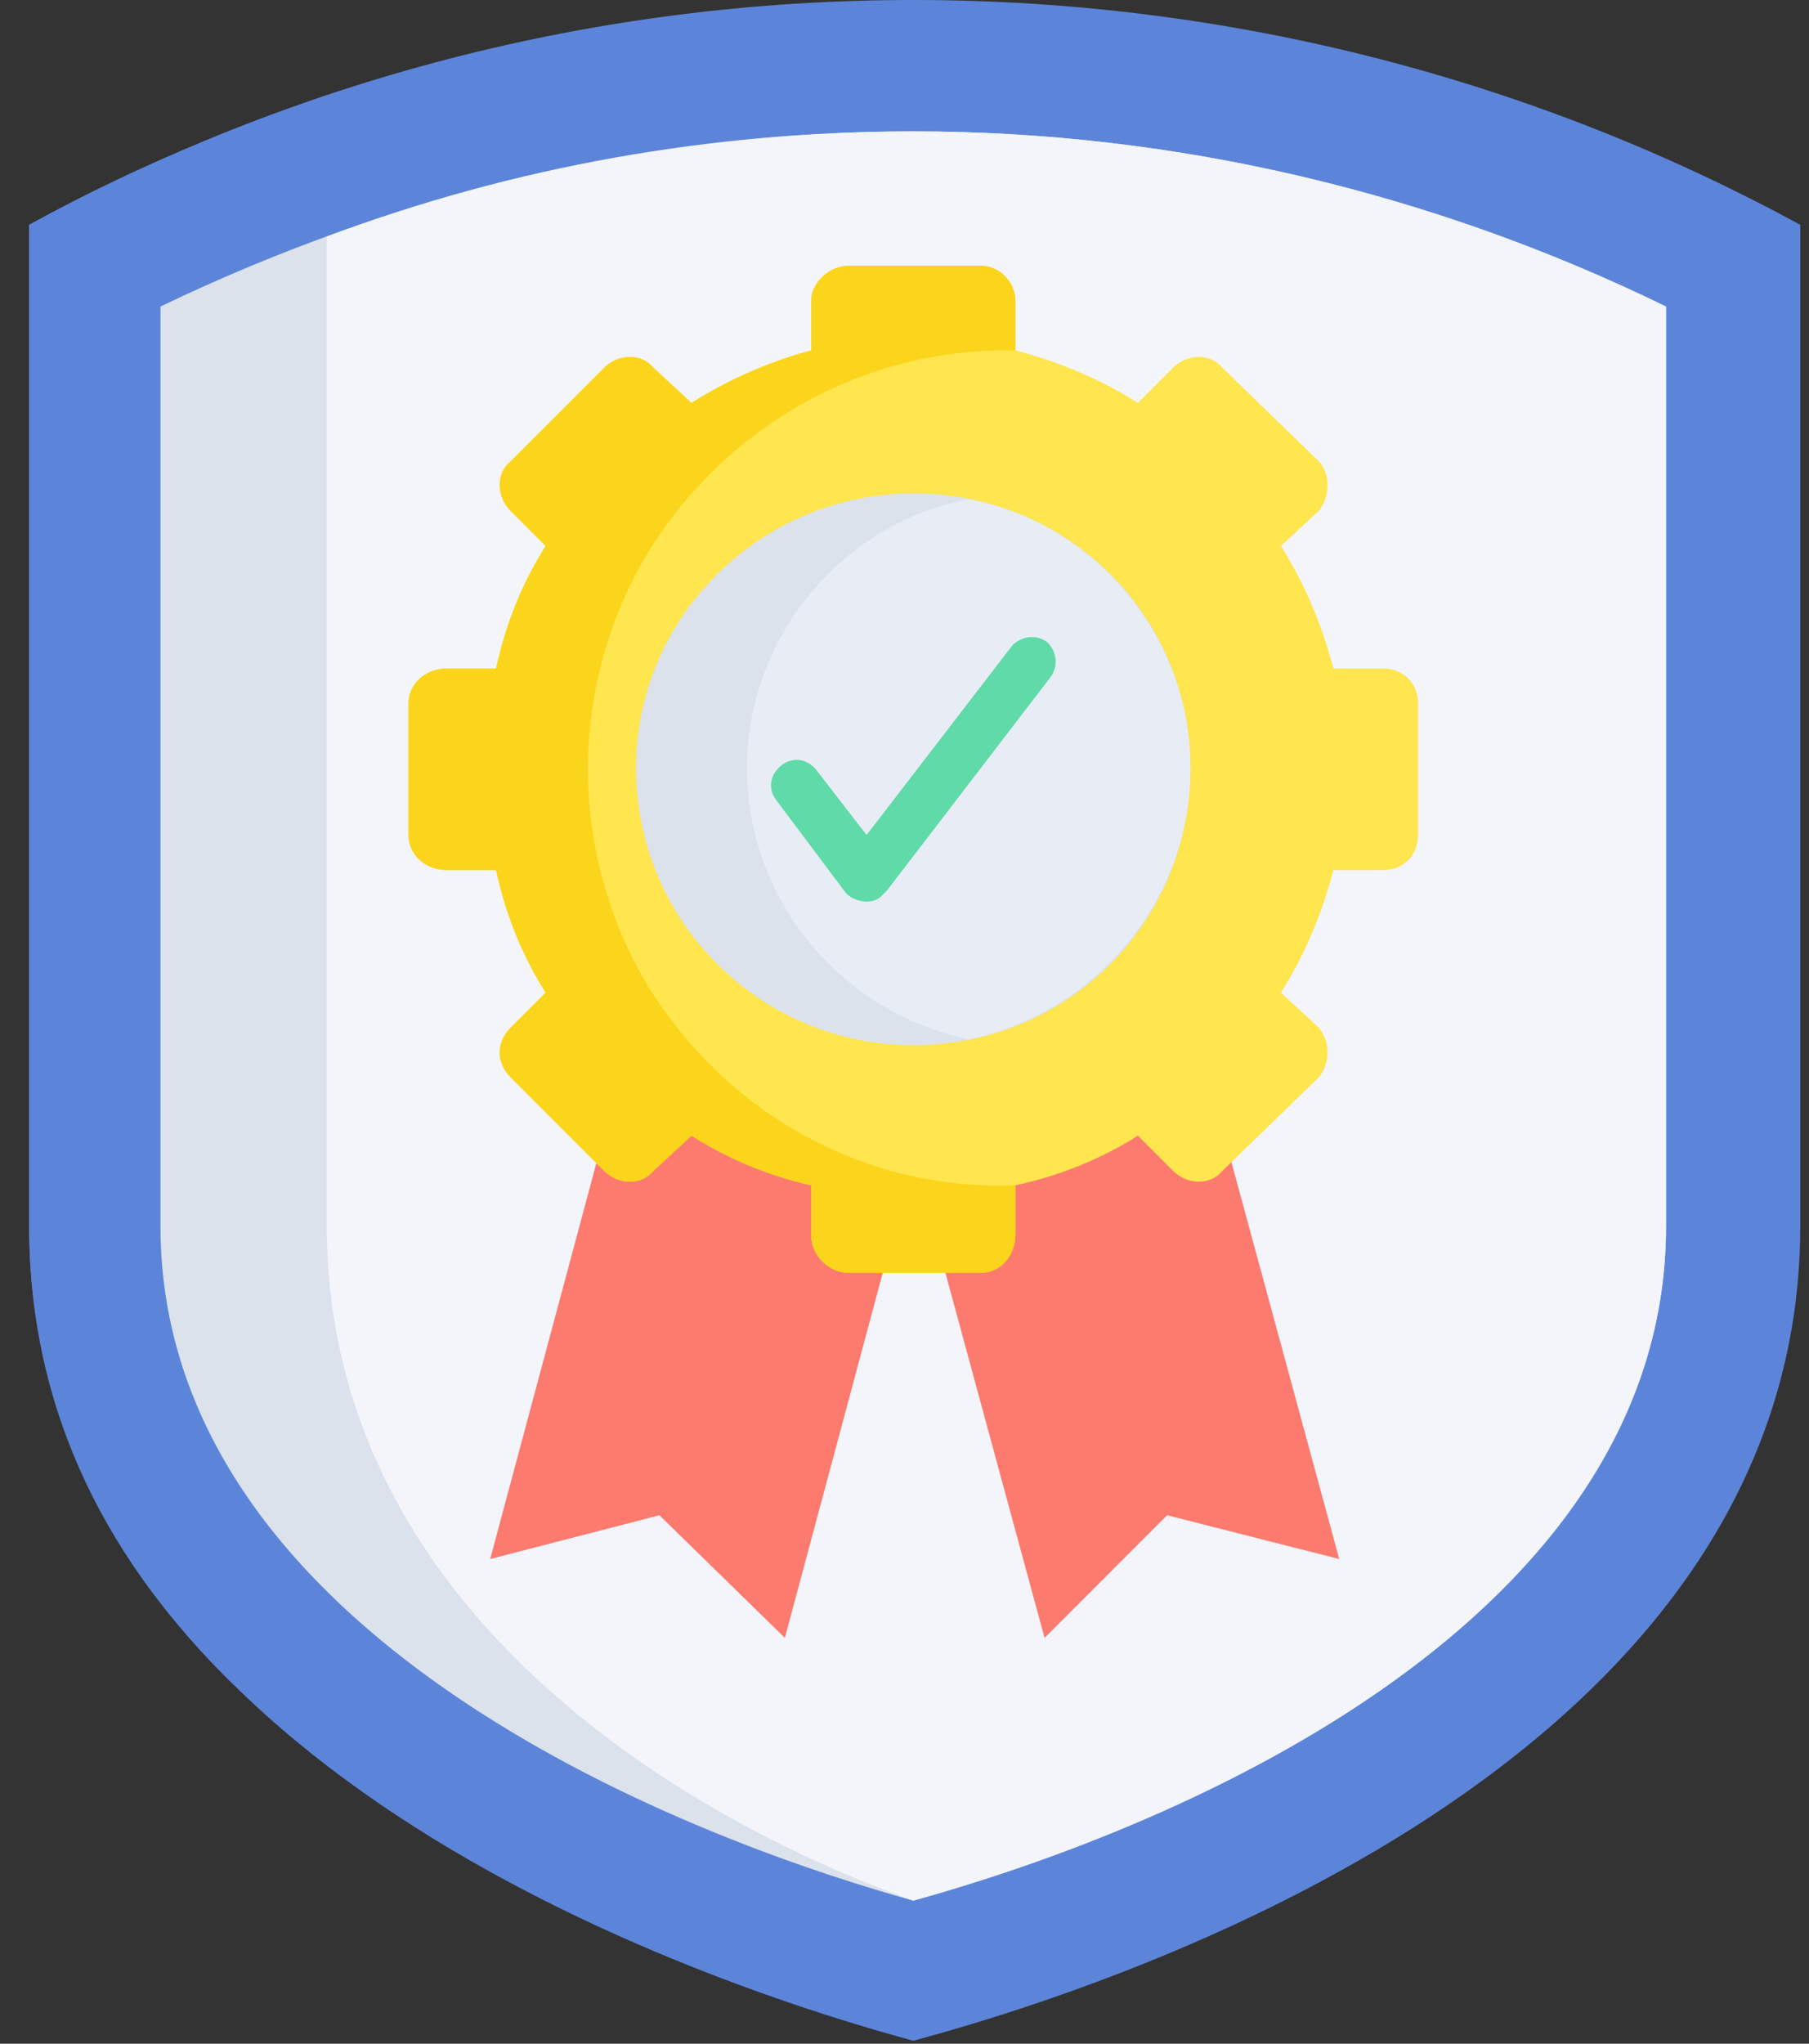
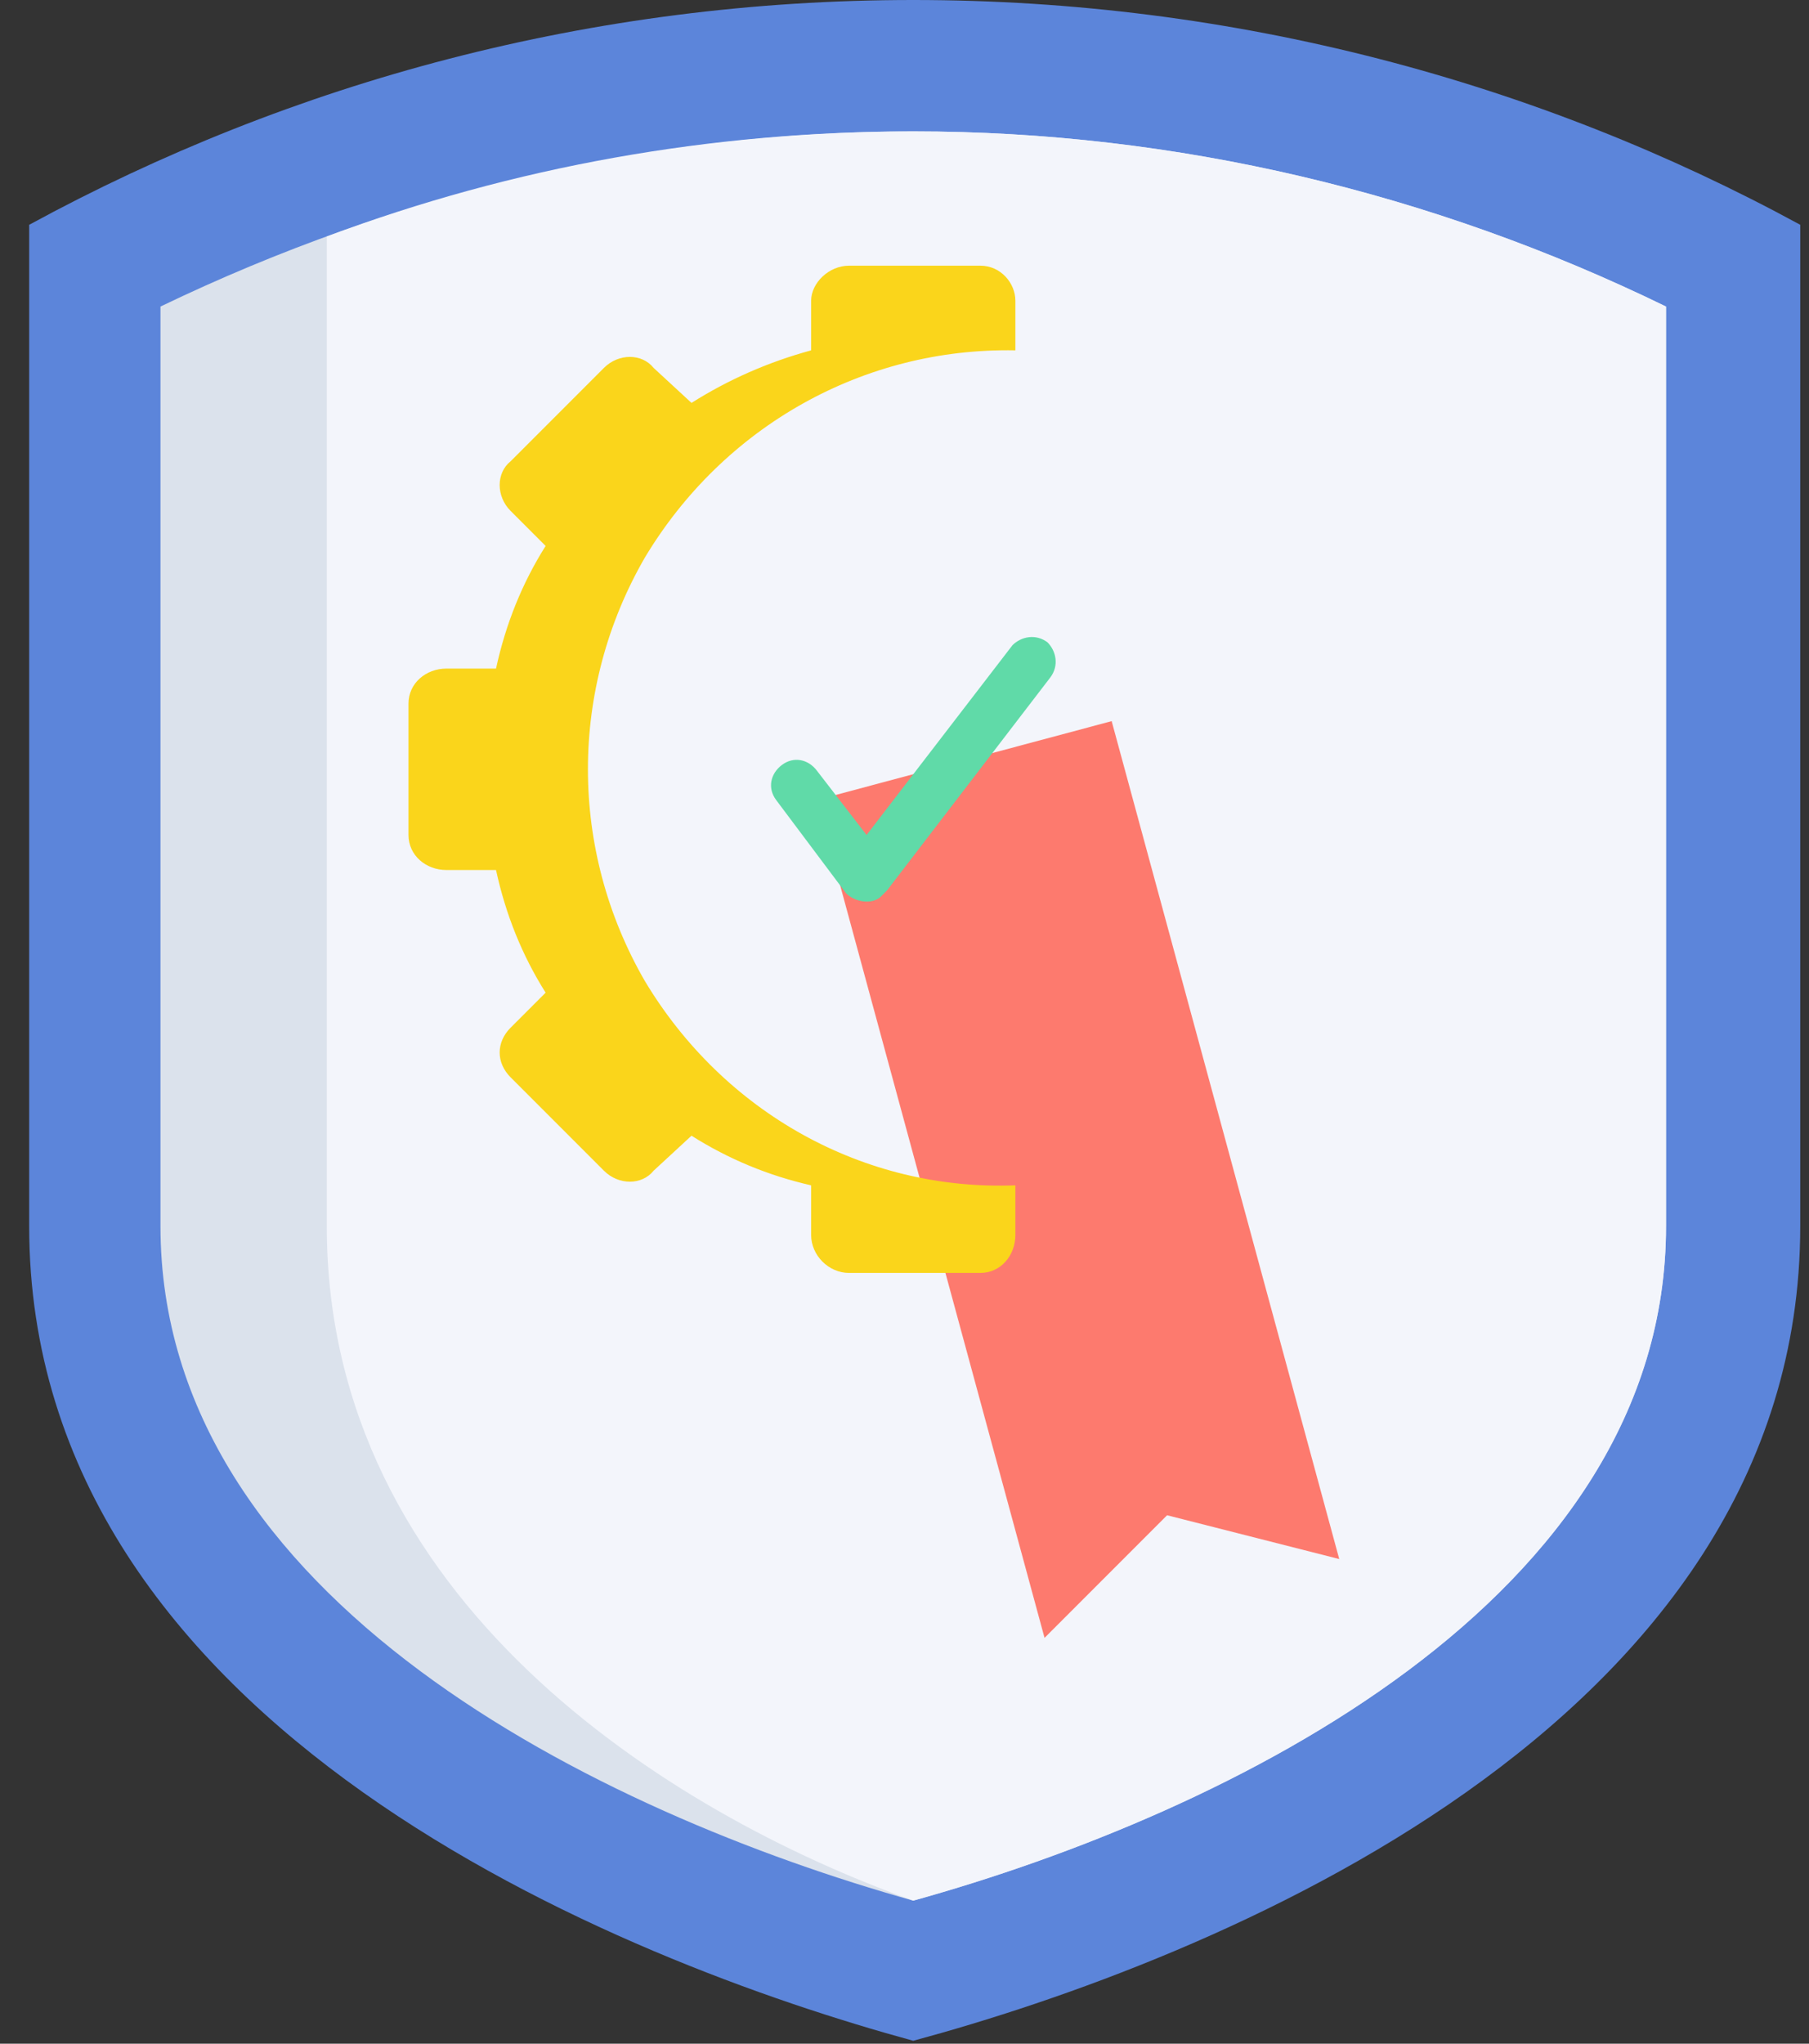
<svg xmlns="http://www.w3.org/2000/svg" version="1.2" viewBox="0 0 62 70" width="62" height="70">
  <rect x="0" y="0" width="62" height="70" fill="#333333" stroke="none" />
  <style>.a{fill:#5c85da}.b{fill:#dbe2ec}.c{fill:#f3f5fb}.d{fill:#fd7a6e}.e{fill:#ffe54e}.f{fill:#e8edf5}.g{fill:#60daa8}.h{fill:#fad51b}</style>
  <path fill-rule="evenodd" class="a" d="m31.3 69.9c-9.9-2.7-30.3-10.7-30.3-27.9v-34.3c9-4.9 19.3-7.7 30.3-7.7 11 0 21.4 2.8 30.4 7.7v34.3c0 17.2-20.4 25.2-30.4 27.9z" />
-   <path fill-rule="evenodd" class="a" d="m8 57.7c-4.2-4.1-7-9.2-7-15.7v-34.3q2.9-1.6 6.1-2.9h0.9c0 0 0 52.9 0 52.9z" />
  <path fill-rule="evenodd" class="b" d="m31.3 65.1c10.8-3 25.8-10.3 25.8-23.1v-31.5c-8-3.9-16.8-6-25.8-6-8.9 0-17.7 2.1-25.8 6v31.5c0 12.8 15.1 20.1 25.8 23.1z" />
  <path fill-rule="evenodd" class="c" d="m31.3 65.1c10.8-3 25.8-10.3 25.8-23.1v-31.5c-8-3.9-16.8-6-25.8-6-6.9 0-13.7 1.2-20.1 3.6v33.9c0 12.8 11.7 20.1 20.1 23.1z" />
  <path fill-rule="evenodd" class="d" d="m35.8 56.1l-7.8-28.7 10.1-2.7 7.8 28.7-5.9-1.5z" />
-   <path fill-rule="evenodd" class="d" d="m26.9 56.1l7.7-28.7-10.1-2.7-7.7 28.7 5.8-1.5z" />
-   <path fill-rule="evenodd" class="e" d="m45.7 29.8h1.7c0.7 0 1.2-0.5 1.2-1.2v-4.5c0-0.7-0.5-1.2-1.2-1.2h-1.7q-0.6-2.3-1.8-4.2l1.3-1.2c0.4-0.5 0.4-1.3 0-1.7l-3.3-3.2c-0.4-0.5-1.2-0.5-1.7 0l-1.2 1.2q-1.9-1.2-4.2-1.8v-1.7c0-0.6-0.5-1.2-1.2-1.2h-4.5c-0.7 0-1.3 0.6-1.3 1.2v1.7q-2.2 0.6-4.1 1.8l-1.3-1.2c-0.4-0.5-1.2-0.5-1.7 0l-3.2 3.2c-0.5 0.4-0.5 1.2 0 1.7l1.2 1.2q-1.2 1.9-1.7 4.2h-1.7c-0.7 0-1.3 0.5-1.3 1.2v4.5c0 0.7 0.6 1.2 1.3 1.2h1.7q0.5 2.3 1.7 4.2l-1.2 1.2c-0.5 0.5-0.5 1.2 0 1.7l3.2 3.2c0.5 0.5 1.3 0.5 1.7 0l1.3-1.2q1.9 1.2 4.1 1.7v1.7c0 0.7 0.6 1.3 1.3 1.3h4.5c0.7 0 1.2-0.6 1.2-1.3v-1.7q2.3-0.5 4.2-1.7l1.2 1.2c0.5 0.5 1.3 0.5 1.7 0l3.3-3.2c0.4-0.5 0.4-1.2 0-1.7l-1.3-1.2q1.2-1.9 1.8-4.2z" />
-   <path fill-rule="evenodd" class="b" d="m31.3 35.8c-5.2 0-9.5-4.2-9.5-9.5 0-5.2 4.3-9.4 9.5-9.4 5.3 0 9.5 4.2 9.5 9.4 0 5.3-4.2 9.5-9.5 9.5z" />
-   <path fill-rule="evenodd" class="f" d="m33.2 17.1c4.3 0.8 7.6 4.7 7.6 9.2 0 4.6-3.3 8.4-7.6 9.3-4.3-0.9-7.6-4.7-7.6-9.3 0-4.5 3.3-8.4 7.6-9.2z" />
  <path fill-rule="evenodd" class="g" d="m26.6 27.4c-0.3-0.4-0.2-0.9 0.2-1.2 0.4-0.3 0.9-0.2 1.2 0.2l1.7 2.2 5-6.5c0.3-0.3 0.8-0.4 1.2-0.1 0.3 0.3 0.4 0.8 0.1 1.2l-5.6 7.3q-0.1 0.1-0.2 0.2c-0.3 0.3-0.9 0.2-1.2-0.1 0 0-2.4-3.2-2.4-3.2z" />
  <path fill-rule="evenodd" class="h" d="m34.8 12v-1.7c0-0.6-0.5-1.2-1.2-1.2h-4.5c-0.7 0-1.3 0.6-1.3 1.2v1.7q-2.2 0.6-4.1 1.8l-1.3-1.2c-0.4-0.5-1.2-0.5-1.7 0l-3.2 3.2c-0.5 0.4-0.5 1.2 0 1.7l1.2 1.2q-1.2 1.9-1.7 4.2h-1.7c-0.7 0-1.3 0.5-1.3 1.2v4.5c0 0.7 0.6 1.2 1.3 1.2h1.7q0.5 2.3 1.7 4.2l-1.2 1.2c-0.5 0.5-0.5 1.2 0 1.7l3.2 3.2c0.5 0.5 1.3 0.5 1.7 0l1.3-1.2q1.9 1.2 4.1 1.7v1.7c0 0.7 0.6 1.3 1.3 1.3h4.5c0.7 0 1.2-0.6 1.2-1.3v-1.7c-5.2 0.2-10-2.5-12.7-7-2.6-4.5-2.6-10 0-14.5 2.7-4.5 7.5-7.2 12.7-7.1z" />
</svg>